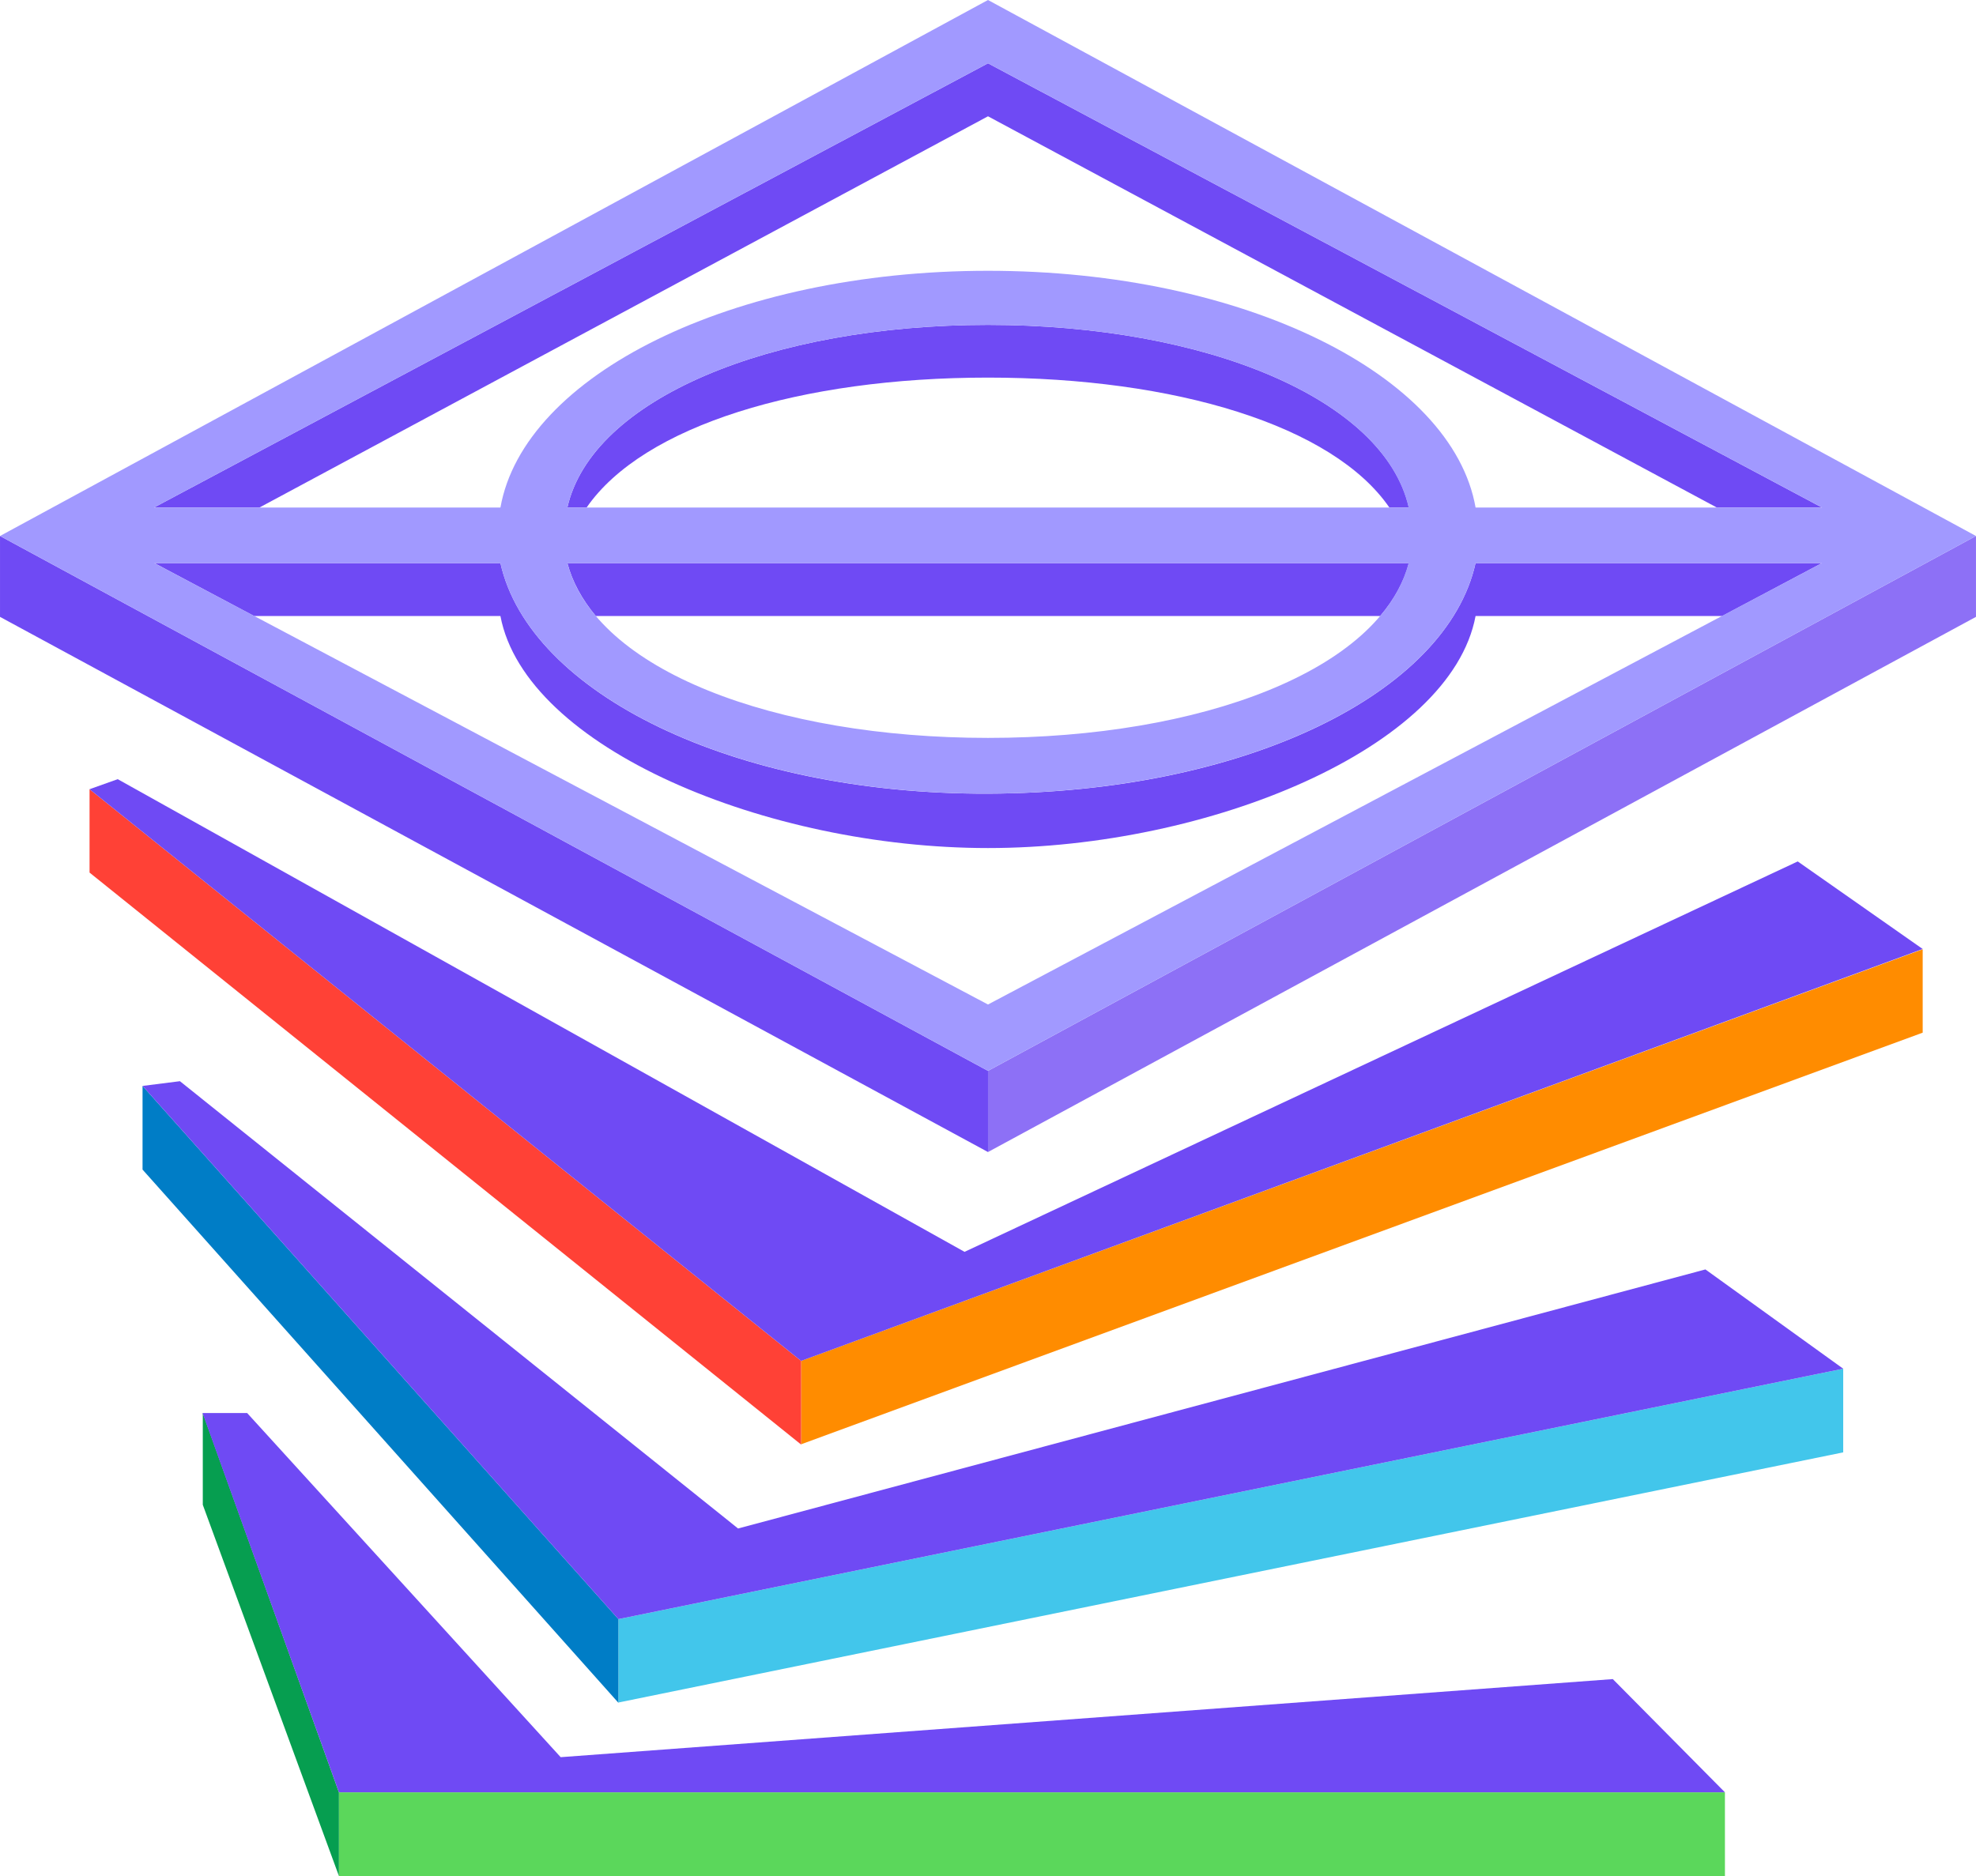
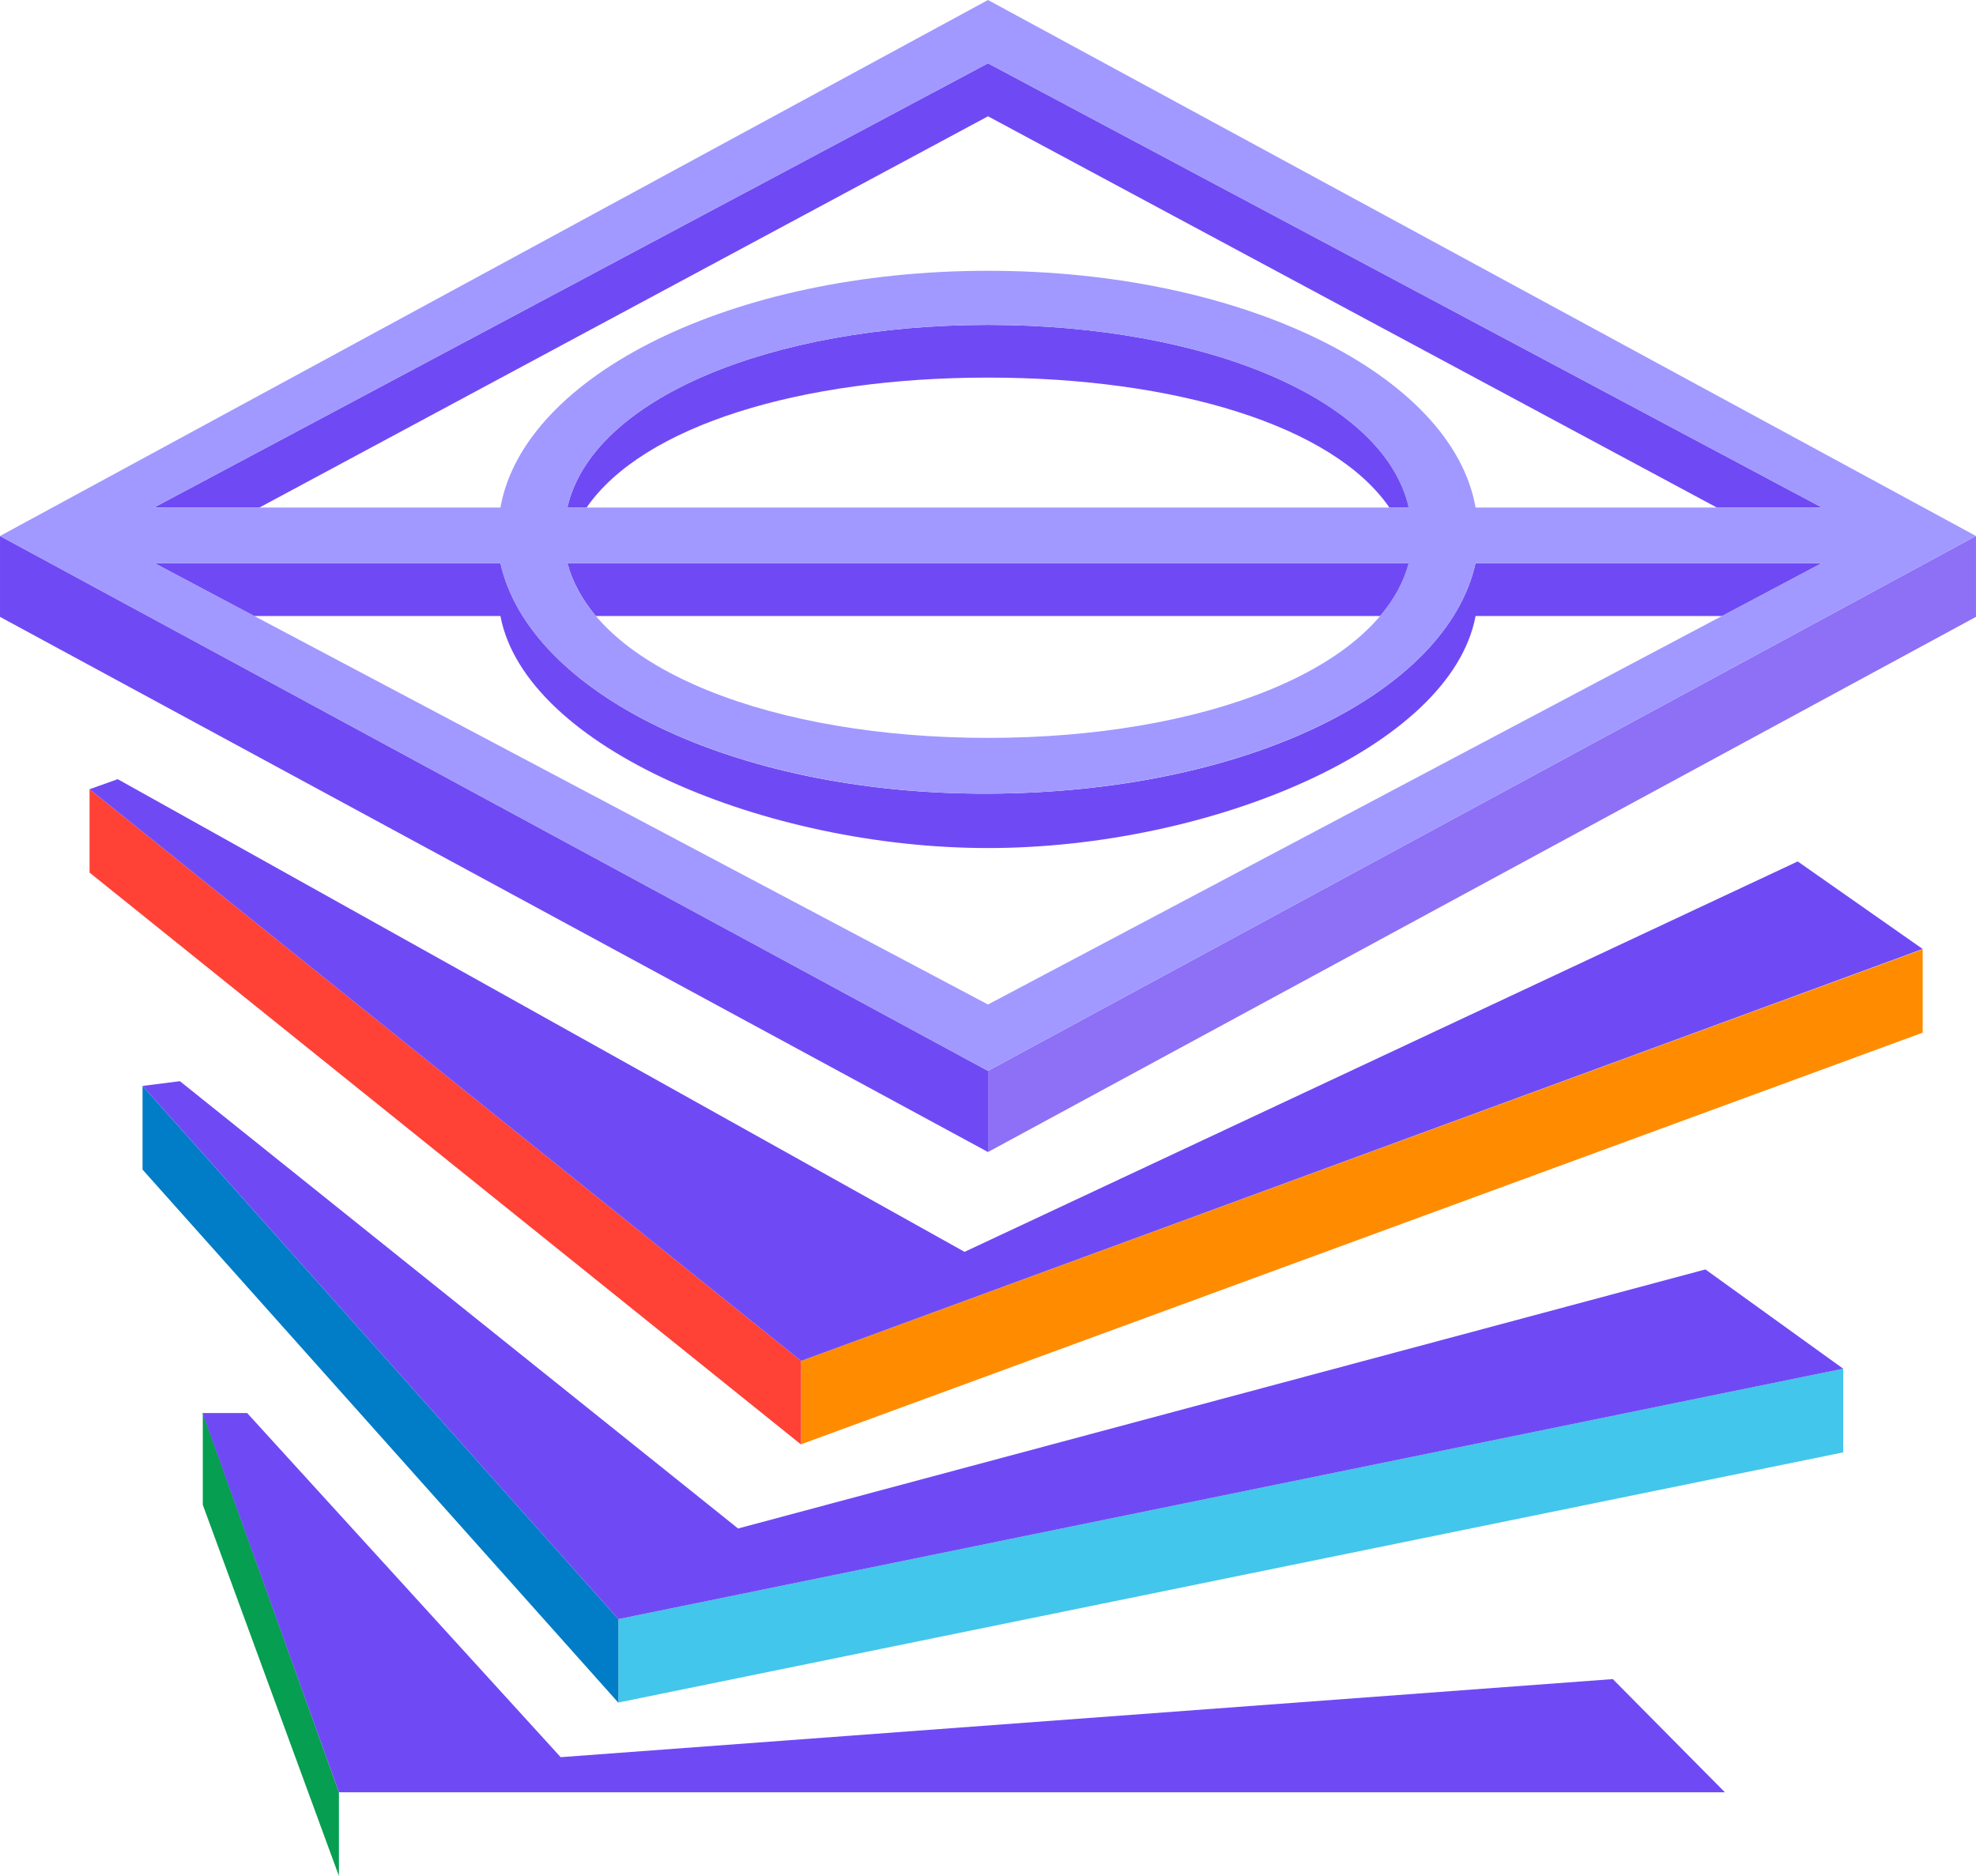
<svg xmlns="http://www.w3.org/2000/svg" viewBox="32.68 0 163.66 155.41">
-   <path fill="#5bd75b" d="M175.546 155.41H60.75v-6.931h114.795zm0 0" />
-   <path fill="#029c4d" fill-opacity=".98" d="m49.476 124.66 11.275 30.75v-6.931l-11.275-31.42zm0 0" />
+   <path fill="#029c4d" fill-opacity=".98" d="m49.476 124.66 11.275 30.75v-6.931l-11.275-31.42m0 0" />
  <path fill="#42c6eb" d="M185.341 120.317 83.9 141.04v-6.908l101.442-20.746zm0 0" />
  <path fill="#007dc6" d="M44.486 96.891 83.9 141.063v-6.931L44.486 89.96zm0 0" />
  <path fill="#ff8c00" d="m191.925 85.548-92.894 34.099v-6.908l92.894-34.099zm0 0" />
  <path fill="#ff4136" d="m40.097 72.287 58.934 47.383v-6.93L40.097 65.38zm0 0" />
  <path fill="#6f4af4" d="m181.575 71.363-69.006 32.343L42.43 64.548l-2.333.832 58.934 47.36 92.894-34.123zm-15.316 67.736-87.142 6.469-25.967-28.509h-3.697l11.298 31.42h114.795zm-82.36-4.967L44.487 89.96l3.095-.392 46.228 37.056 80.119-21.462 11.412 8.224zm0 0" />
  <path fill="#8d70f6" d="M114.51 88.713v6.723l81.828-44.334v-6.7zm0 0" />
  <path fill="#6f4af4" d="M81.265 42.046c4.69-6.792 17.766-10.765 33.244-10.765 15.502 0 28.578 3.973 33.245 10.765h1.617c-2.056-8.987-16.819-15.132-34.862-15.132-18.02 0-32.805 6.145-34.838 15.132zm102.32 4.598-8.27 4.389h-20.423c-2.056 10.95-22.109 19.221-40.383 19.221-18.273 0-38.304-8.27-40.382-19.221h-20.4l-8.27-4.39h28.67c2.402 10.79 19.336 19.175 40.382 19.106 21.278-.07 38.004-8.317 40.383-19.105zM82.027 51.033h64.964c1.155-1.363 1.964-2.818 2.38-4.39h-69.7c.414 1.572 1.224 3.027 2.356 4.39m-49.346-6.63v6.7l81.828 44.333v-6.723zm21.485-2.357h-8.733L114.51 5.244l69.076 36.802h-8.71L114.51 9.634Zm0 0" />
  <path fill="#a199ff" d="M114.51 83.215 45.455 46.644h28.67c2.403 10.788 19.337 19.151 40.383 19.105 21.278-.092 38.004-8.317 40.383-19.105h28.693zm34.837-36.571c-2.333 8.87-17.164 14.485-34.838 14.485-17.65 0-32.505-5.614-34.838-14.485zm-69.676-4.598c2.033-8.987 16.818-15.132 34.838-15.132 18.043 0 32.806 6.145 34.838 15.132zM114.51 5.244l69.076 36.802h-28.693c-1.917-10.95-19.152-19.614-40.383-19.614-21.207 0-38.442 8.664-40.382 19.614H45.433zm0-5.244L32.681 44.403l81.828 44.31 81.829-44.31zm0 0" />
</svg>